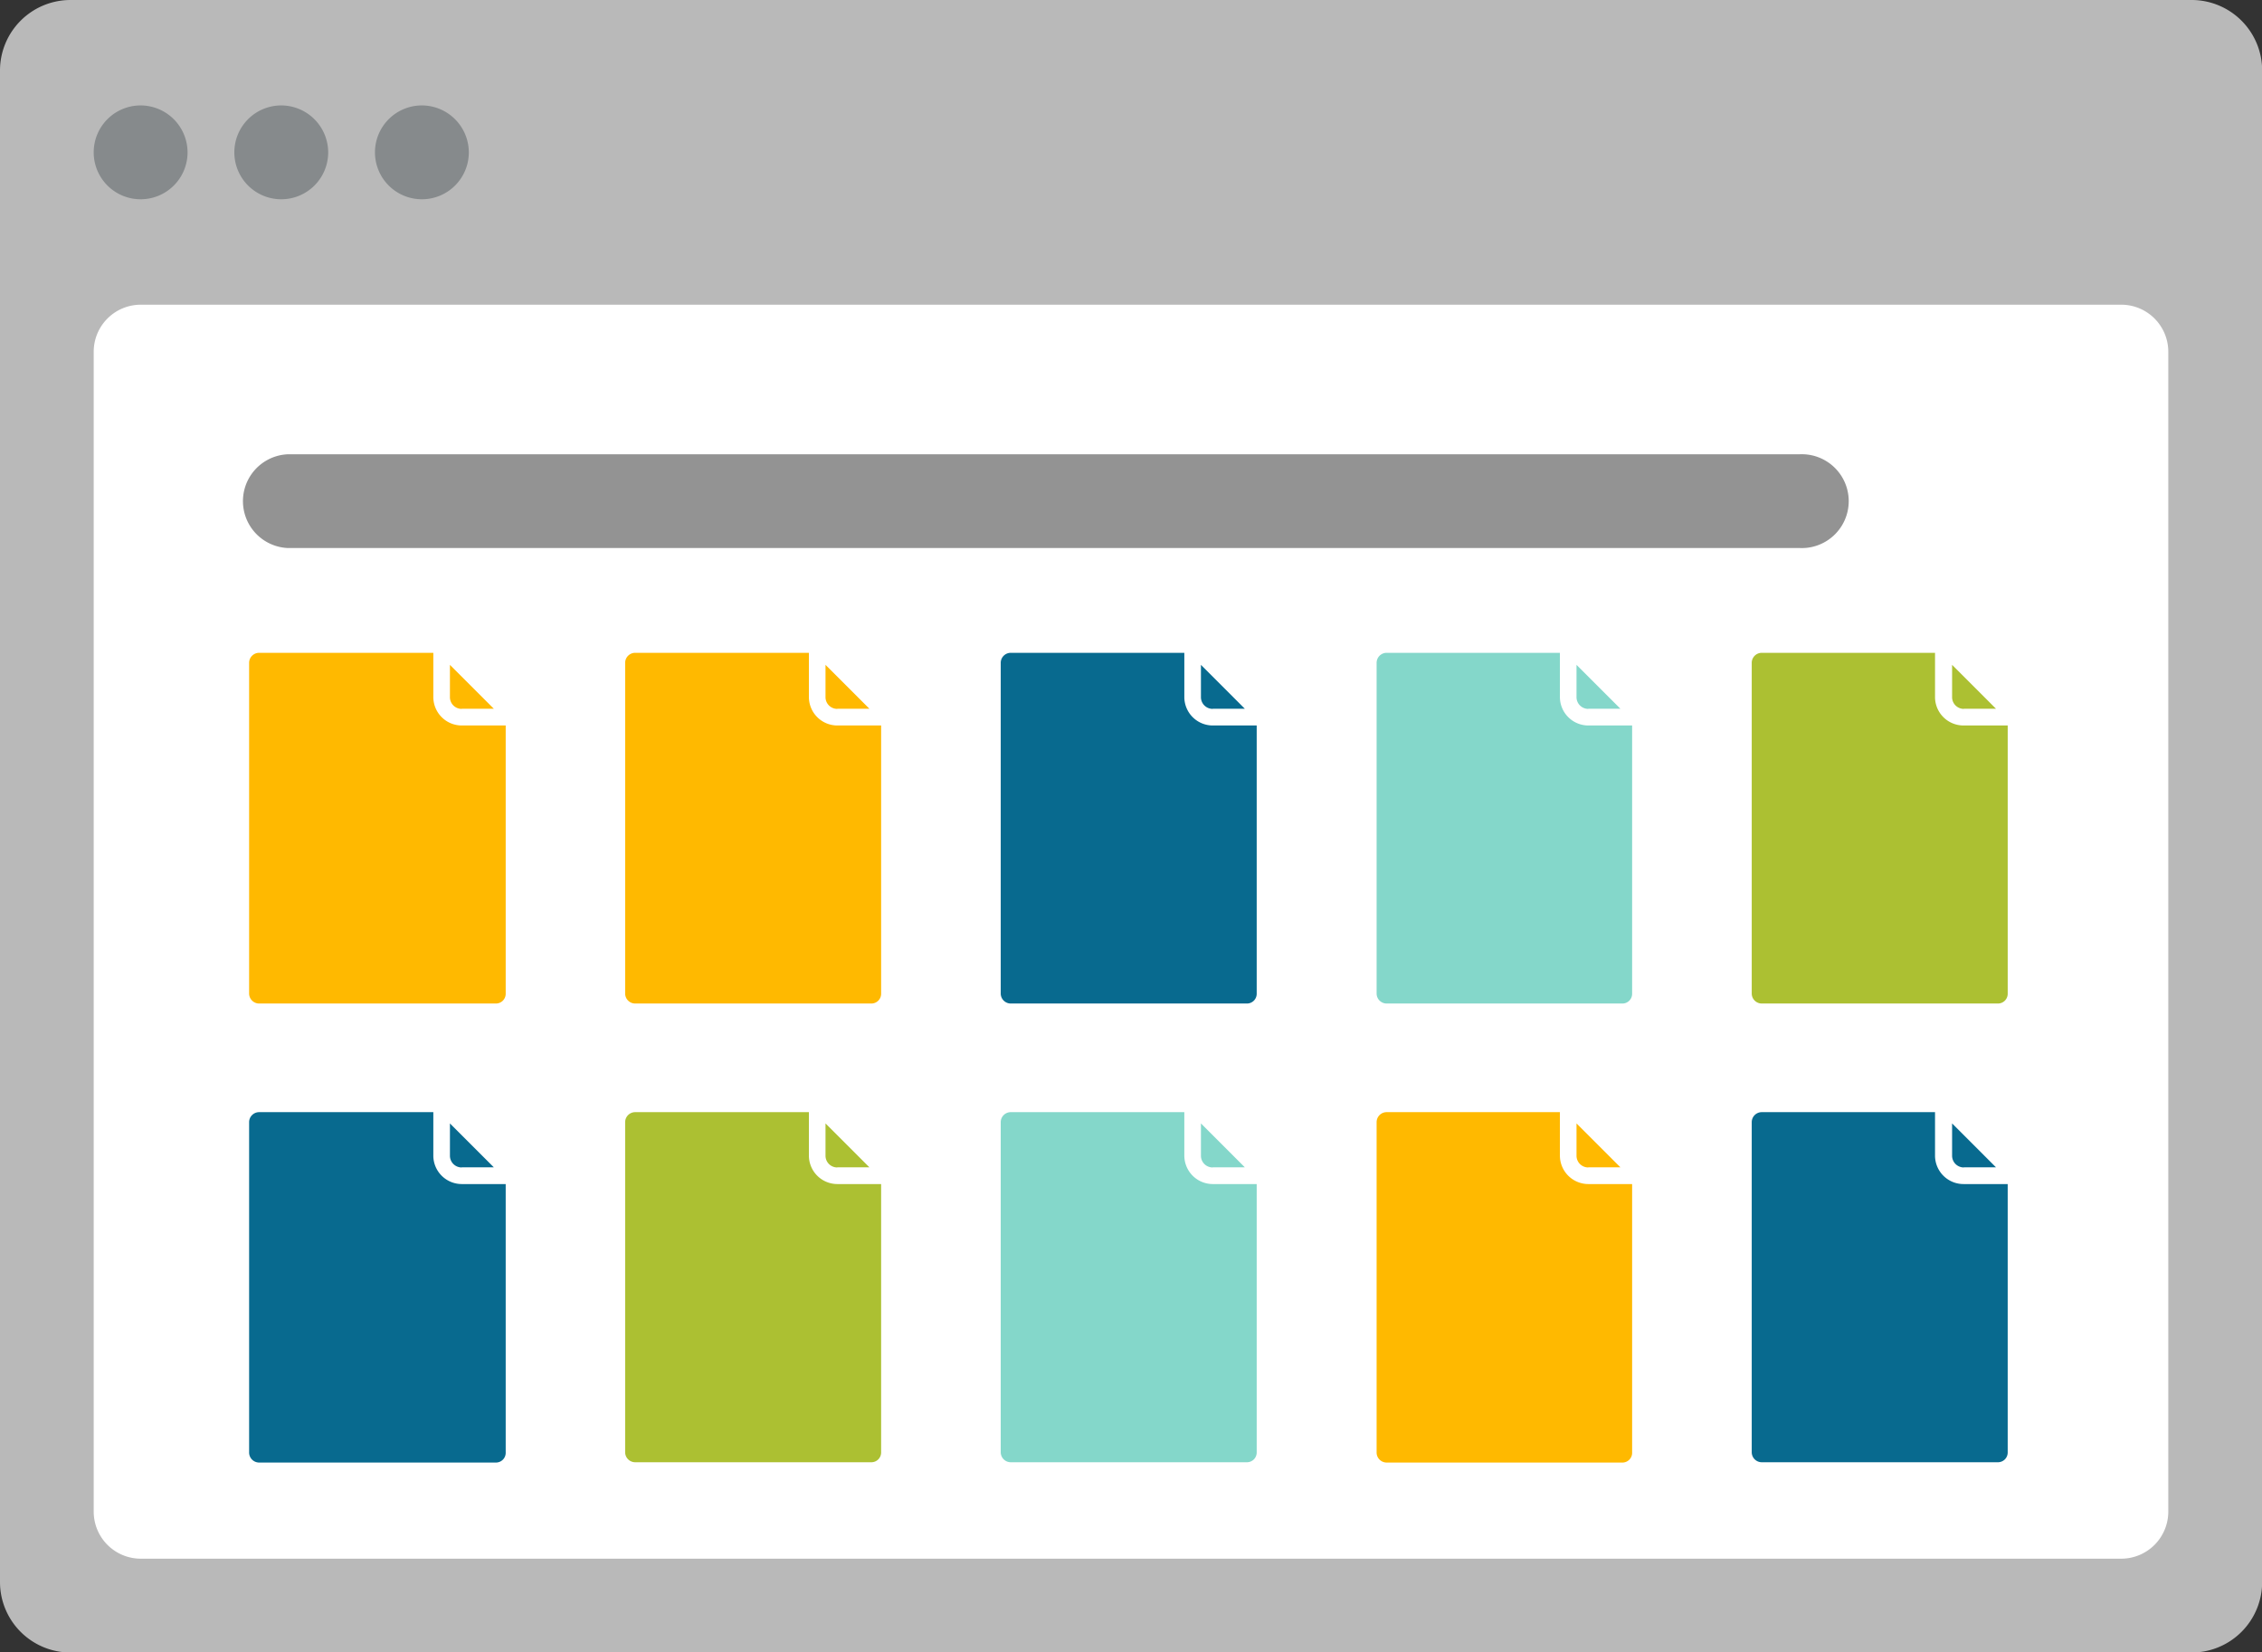
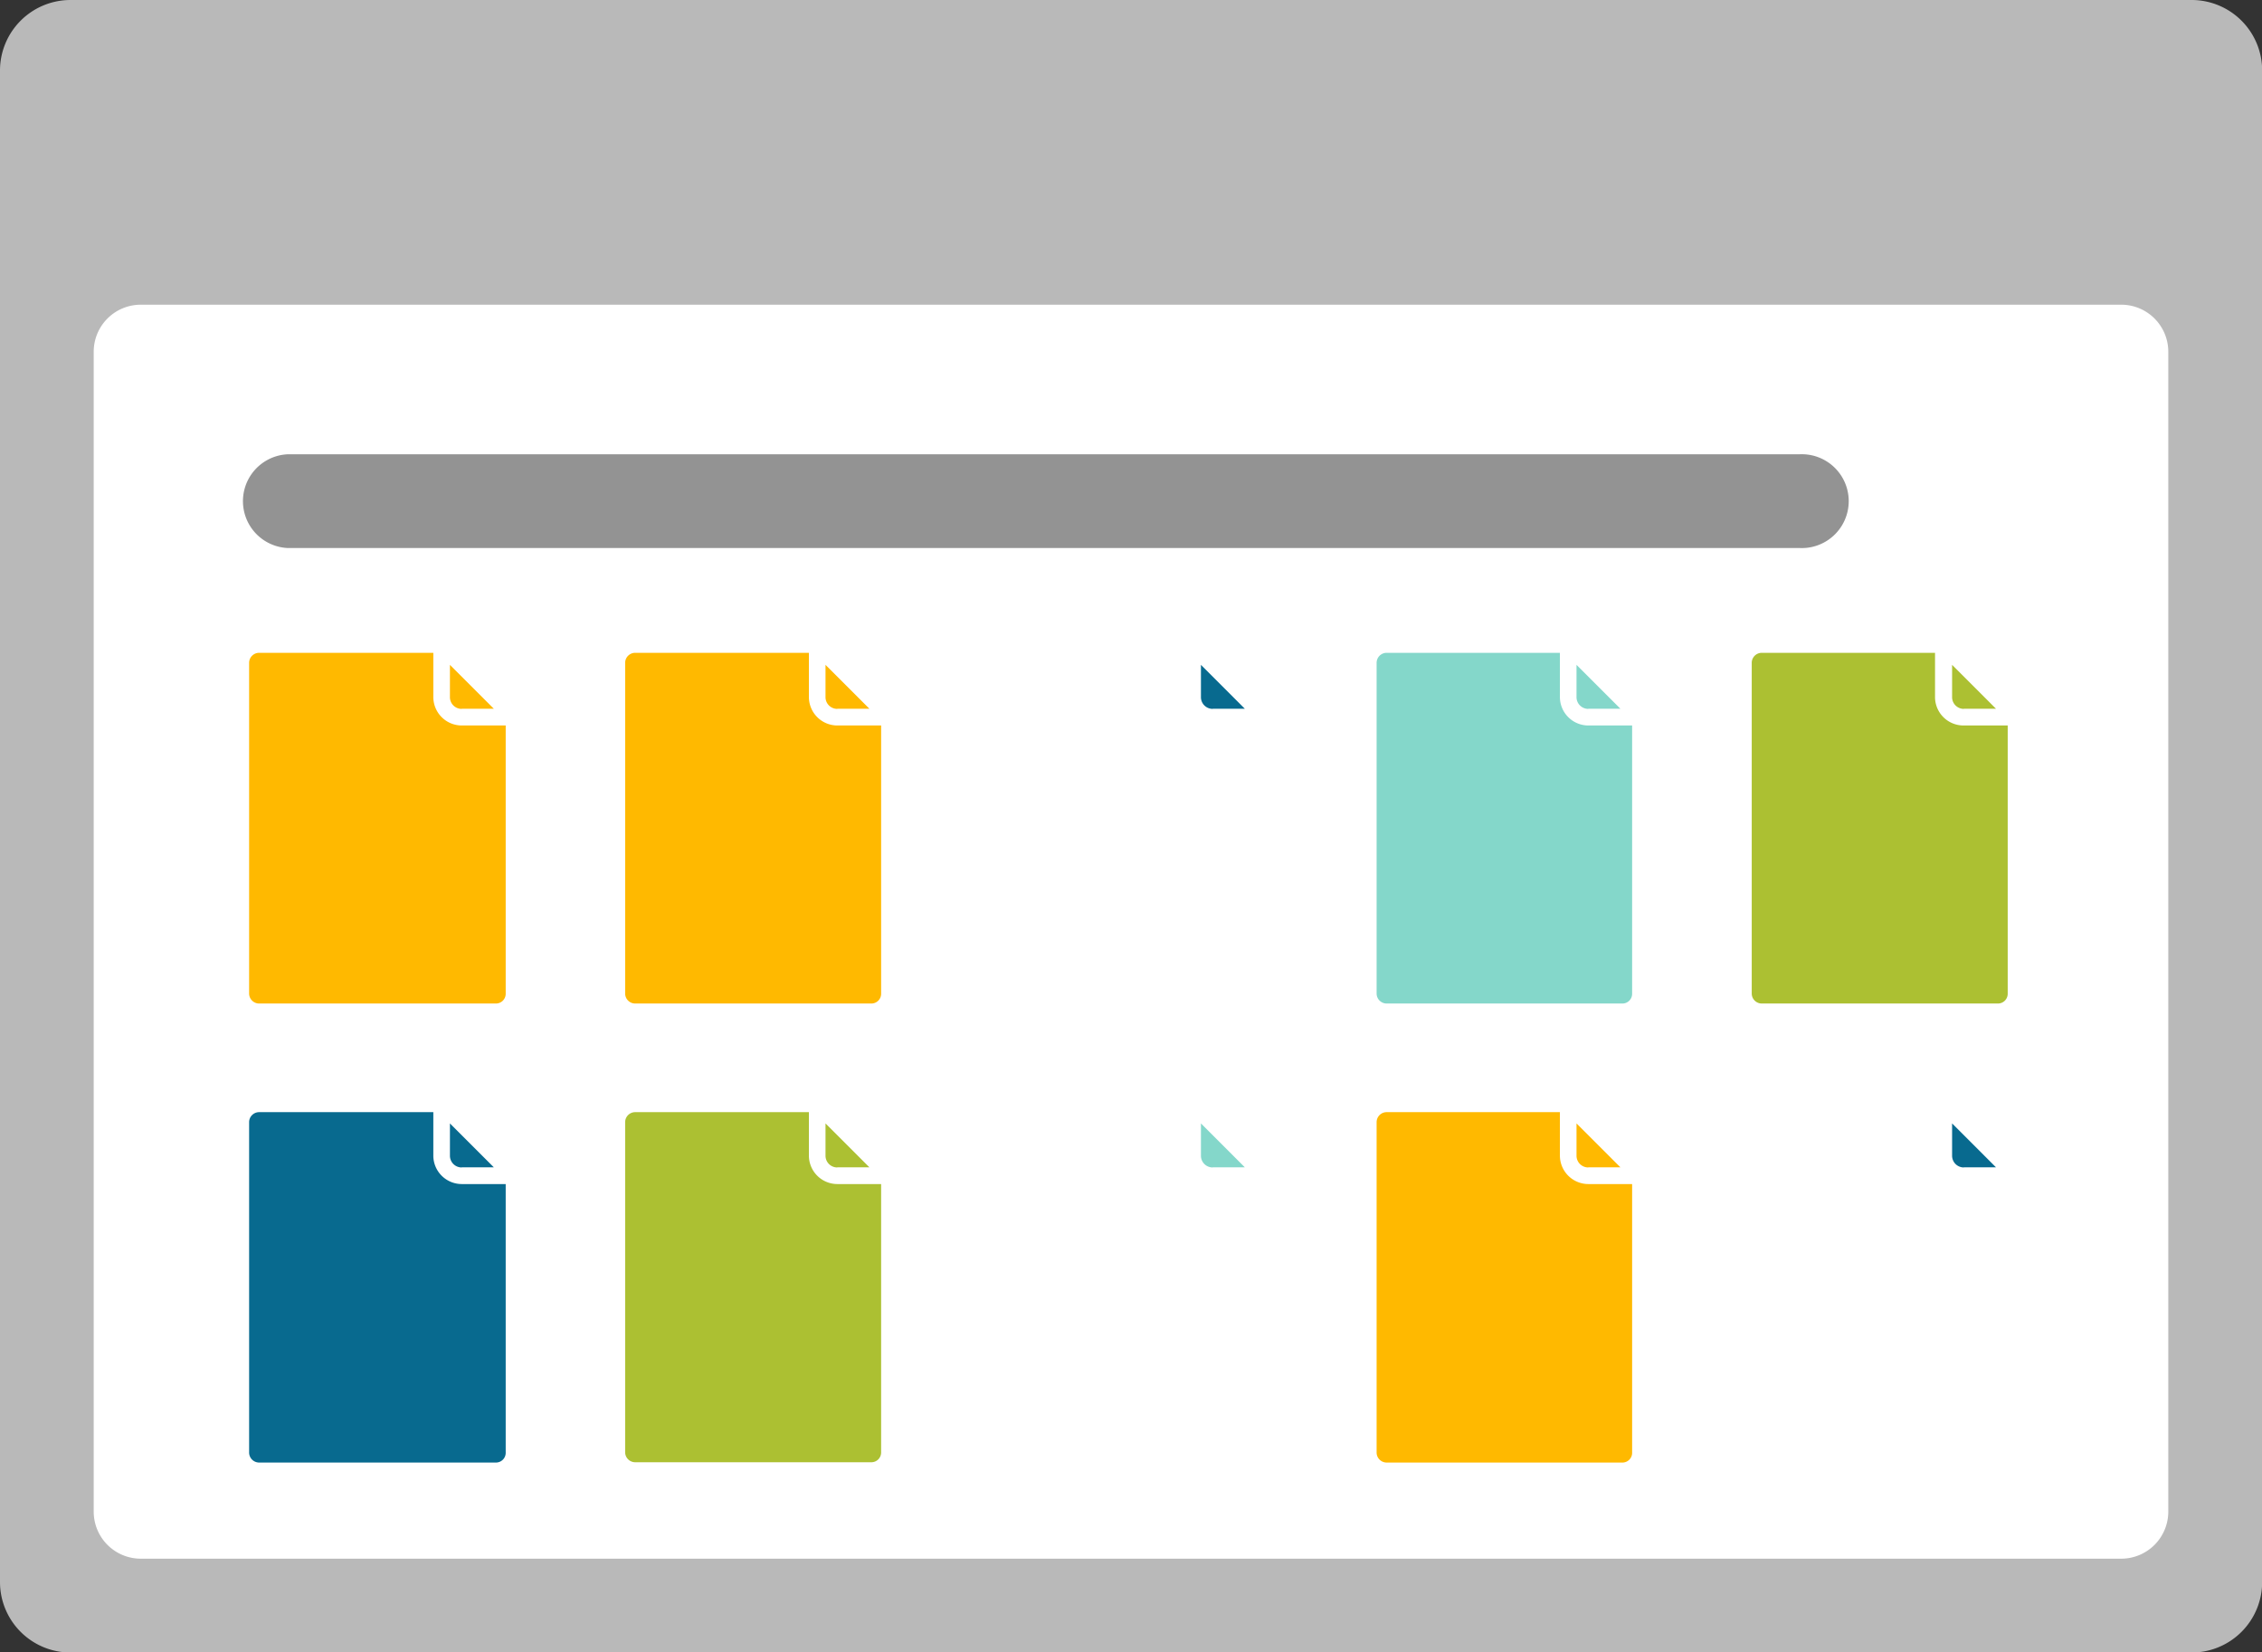
<svg xmlns="http://www.w3.org/2000/svg" viewBox="0 0 148.46 108.46">
  <rect x="0" y="0" width="148.46" height="108.46" fill="#333333" stroke="none" />
  <defs>
    <style>.cls-1{fill:#b9b9b9;}.cls-2{fill:#fff;}.cls-3{fill:#939393;}.cls-4{fill:#868a8c;}.cls-5{fill:#ffb900;}.cls-6{fill:#086a8f;}.cls-7{fill:#84d7ca;}.cls-8{fill:#acc032;}</style>
  </defs>
  <title>icon1</title>
  <g id="Layer_2" data-name="Layer 2">
    <g id="Layer_4" data-name="Layer 4">
      <path class="cls-1" d="M4.62,0H143.85a4.63,4.63,0,0,1,4.62,4.62v99.23a4.63,4.63,0,0,1-4.62,4.62H4.62A4.63,4.63,0,0,1,0,103.85V4.62A4.63,4.63,0,0,1,4.62,0Z" />
      <path class="cls-2" d="M9.23,20h130a3.09,3.09,0,0,1,3.08,3.08V99.23a3.09,3.09,0,0,1-3.08,3.08H9.23a3.09,3.09,0,0,1-3.08-3.08V23.08A3.09,3.09,0,0,1,9.23,20Z" />
      <path class="cls-3" d="M18.85,29.82h99.23a3.08,3.08,0,1,1,0,6.15H18.85a3.08,3.08,0,0,1,0-6.15Z" />
-       <path class="cls-4" d="M9.23,6.92A3.08,3.08,0,1,0,12.31,10,3.09,3.09,0,0,0,9.23,6.92Zm9.23,0A3.08,3.08,0,1,0,21.54,10,3.09,3.09,0,0,0,18.46,6.92Zm9.23,0A3.08,3.08,0,1,0,30.77,10,3.09,3.09,0,0,0,27.69,6.92Z" />
      <path class="cls-5" d="M33.19,65.22V47.62H30.3a1.87,1.87,0,0,1-1.86-1.86V42.85H17a.66.66,0,0,0-.65.65V65.22a.66.66,0,0,0,.65.65H32.56A.64.64,0,0,0,33.19,65.22Z" />
      <path class="cls-5" d="M30.3,46.52h2.11l-2.88-2.88v2.11a.77.77,0,0,0,.78.78" />
      <path class="cls-5" d="M57.83,65.22V47.62H54.95a1.87,1.87,0,0,1-1.86-1.86V42.85H41.68a.66.66,0,0,0-.65.65V65.22a.66.66,0,0,0,.65.65H57.2A.64.64,0,0,0,57.83,65.22Z" />
      <path class="cls-5" d="M54.95,46.52h2.11l-2.88-2.88v2.11a.77.77,0,0,0,.78.78" />
-       <path class="cls-6" d="M82.48,65.22V47.62H79.59a1.87,1.87,0,0,1-1.86-1.86V42.85H66.33a.66.66,0,0,0-.65.65V65.22a.66.66,0,0,0,.65.65H81.85A.64.64,0,0,0,82.48,65.22Z" />
      <path class="cls-6" d="M79.59,46.52H81.7l-2.88-2.88v2.11a.77.77,0,0,0,.78.78" />
      <path class="cls-7" d="M107.12,65.22V47.62h-2.88a1.87,1.87,0,0,1-1.86-1.86V42.85H91a.66.66,0,0,0-.65.65V65.22a.66.66,0,0,0,.65.65h15.52A.64.64,0,0,0,107.12,65.22Z" />
      <path class="cls-7" d="M104.24,46.52h2.11l-2.88-2.88v2.11a.77.77,0,0,0,.78.78" />
      <path class="cls-8" d="M131.77,65.22V47.62h-2.88A1.87,1.87,0,0,1,127,45.76V42.85H115.62a.66.66,0,0,0-.65.65V65.22a.66.66,0,0,0,.65.65h15.52A.64.64,0,0,0,131.77,65.22Z" />
      <path class="cls-8" d="M128.88,46.52H131l-2.88-2.88v2.11a.77.77,0,0,0,.78.78" />
      <path class="cls-6" d="M33.19,95.33V77.72H30.3a1.87,1.87,0,0,1-1.86-1.86V73H17a.66.66,0,0,0-.65.65V95.33A.66.66,0,0,0,17,96H32.56A.64.64,0,0,0,33.19,95.33Z" />
      <path class="cls-6" d="M30.3,76.62h2.11l-2.88-2.88v2.11a.77.77,0,0,0,.78.78" />
      <path class="cls-8" d="M57.83,95.33V77.72H54.95a1.87,1.87,0,0,1-1.86-1.86V73H41.68a.66.66,0,0,0-.65.65V95.33a.66.66,0,0,0,.65.65H57.2A.64.64,0,0,0,57.83,95.33Z" />
      <path class="cls-8" d="M54.95,76.62h2.11l-2.88-2.88v2.11a.77.77,0,0,0,.78.78" />
-       <path class="cls-7" d="M82.48,95.33V77.72H79.59a1.87,1.87,0,0,1-1.86-1.86V73H66.33a.66.66,0,0,0-.65.65V95.33a.66.66,0,0,0,.65.65H81.85A.64.64,0,0,0,82.48,95.33Z" />
      <path class="cls-7" d="M79.59,76.62H81.7l-2.88-2.88v2.11a.77.77,0,0,0,.78.78" />
      <path class="cls-5" d="M107.12,95.33V77.72h-2.88a1.87,1.87,0,0,1-1.86-1.86V73H91a.66.66,0,0,0-.65.65V95.33A.66.66,0,0,0,91,96h15.52A.64.64,0,0,0,107.12,95.33Z" />
      <path class="cls-5" d="M104.24,76.62h2.11l-2.88-2.88v2.11a.77.77,0,0,0,.78.78" />
-       <path class="cls-6" d="M131.77,95.33V77.72h-2.88A1.87,1.87,0,0,1,127,75.87V73H115.62a.66.66,0,0,0-.65.65V95.33a.66.66,0,0,0,.65.65h15.52A.64.64,0,0,0,131.77,95.33Z" />
      <path class="cls-6" d="M128.88,76.62H131l-2.88-2.88v2.11a.77.77,0,0,0,.78.78" />
    </g>
  </g>
</svg>